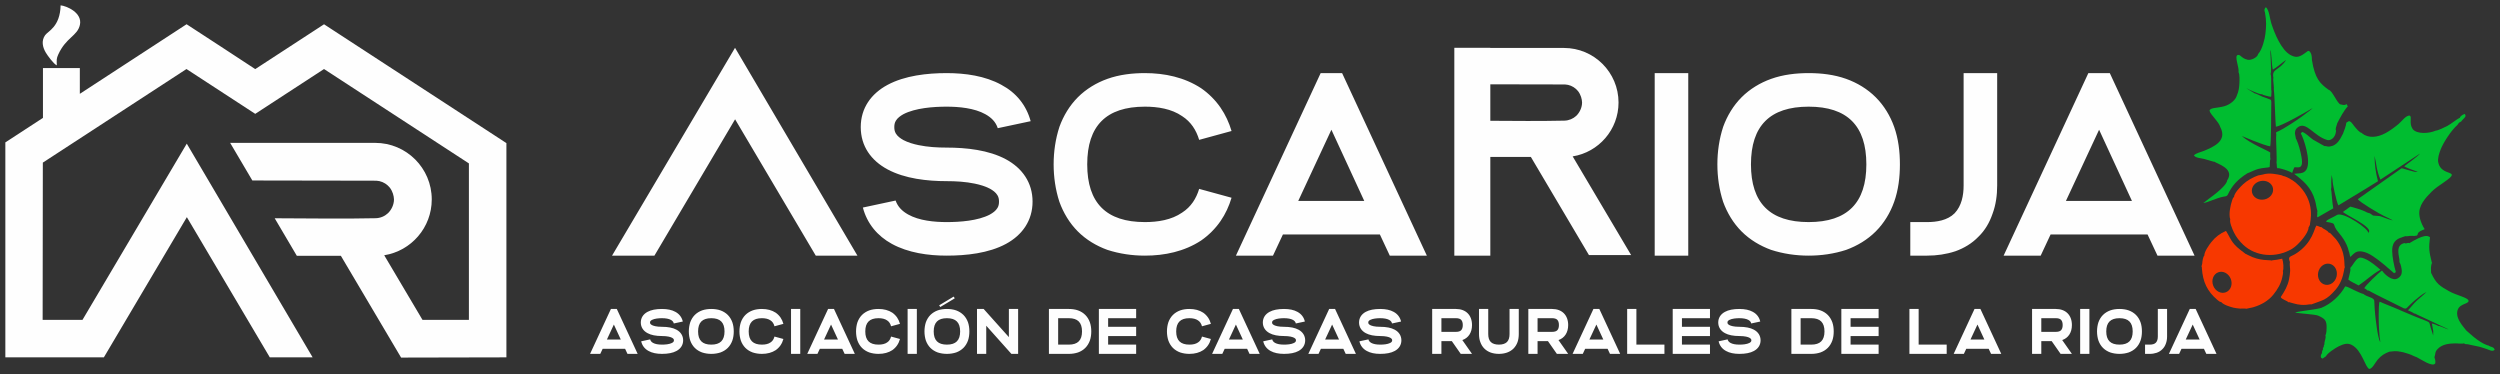
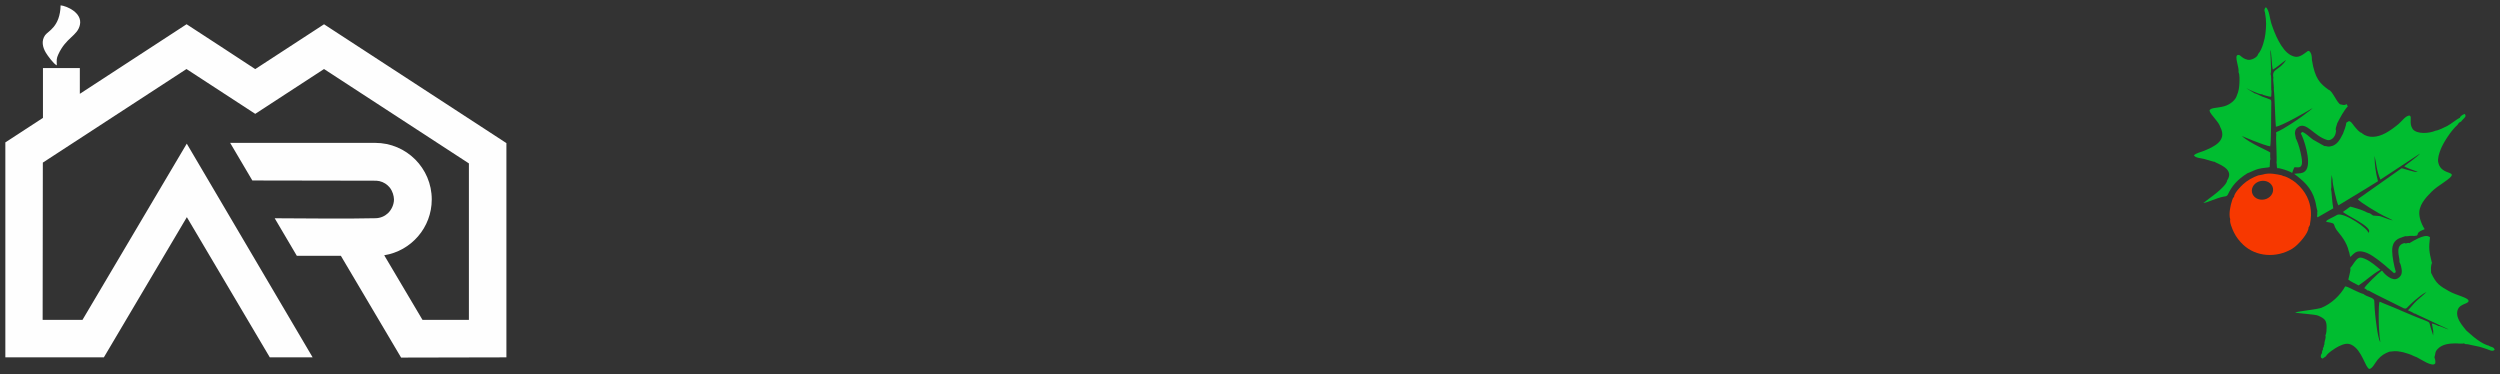
<svg xmlns="http://www.w3.org/2000/svg" width="467.39pt" height="69.981pt" viewBox="0 0 467.39 69.981" version="1.1">
  <rect x="0" y="0" width="467.39" height="69.981" fill="#333333" stroke="none" />
  <g id="surface1">
    <path style=" stroke:none;fill-rule:evenodd;fill:rgb(99.609%,99.609%,99.609%);fill-opacity:1;" d="M 1 66.809 L 1 26.621 L 8.031 22.039 L 8.031 12.727 L 14.926 12.727 L 14.926 17.539 L 34.883 4.531 L 41.305 8.715 L 47.719 12.918 L 60.582 4.539 L 94.676 26.754 L 94.676 66.809 C 88.047 66.809 81.59 66.852 74.988 66.852 L 63.73 47.828 L 55.496 47.828 L 51.355 40.805 C 57.594 40.816 64.02 40.938 70.238 40.797 C 71.121 40.773 71.922 40.426 72.523 39.867 C 73.207 39.211 73.656 38.238 73.656 37.285 C 73.641 36.648 73.422 35.789 72.879 35.082 C 72.395 34.48 71.719 34.043 70.945 33.863 C 70.605 33.789 70.258 33.777 69.902 33.781 C 62.309 33.781 54.781 33.754 47.176 33.742 L 43.027 26.707 L 70.145 26.711 C 75.984 26.711 80.719 31.445 80.719 37.285 C 80.719 42.551 76.871 46.918 71.832 47.723 L 78.988 59.801 L 87.664 59.801 L 87.664 30.551 L 60.578 12.906 L 47.719 21.285 L 34.863 12.906 L 8.008 30.402 L 7.973 59.801 L 15.422 59.801 L 34.918 26.855 L 58.449 66.809 L 50.441 66.809 L 34.934 40.598 L 19.418 66.809 C 13.281 66.809 7.141 66.809 1 66.809 Z M 10.621 12.219 C 10.59 11.18 10.539 10.969 10.891 10.191 C 12.344 6.984 14.48 6.738 14.938 4.652 C 15.441 2.371 12.438 1.105 11.332 1 C 11.234 5.035 8.98 5.797 8.426 6.59 C 7.691 7.637 7.969 8.852 8.574 9.855 C 8.891 10.387 10.027 11.961 10.621 12.219 " />
-     <path style=" stroke:none;fill-rule:nonzero;fill:rgb(99.609%,99.609%,99.609%);fill-opacity:1;" d="M 119.215 66.16 L 115.316 57.762 L 114.215 57.762 L 110.316 66.16 L 112.223 66.16 L 112.668 65.211 L 116.867 65.211 L 117.309 66.16 Z M 113.461 63.484 L 114.766 60.676 L 116.062 63.484 Z M 123.758 57.762 C 122.633 57.762 121.723 57.941 121.062 58.301 C 120.246 58.734 119.801 59.441 119.801 60.293 C 119.801 61.145 120.246 61.852 121.062 62.285 C 121.723 62.645 122.633 62.824 123.758 62.824 C 124.816 62.824 125.367 63.004 125.645 63.148 C 125.969 63.328 125.992 63.484 125.992 63.629 C 125.992 63.773 125.969 63.926 125.645 64.109 C 125.141 64.371 124.348 64.43 123.758 64.43 C 123.051 64.43 122.477 64.324 122.094 64.109 C 121.793 63.941 121.625 63.734 121.555 63.449 L 119.875 63.809 C 120.043 64.586 120.52 65.223 121.254 65.617 C 121.902 65.98 122.754 66.16 123.758 66.16 C 124.898 66.16 125.812 65.98 126.469 65.617 C 127.273 65.188 127.719 64.48 127.719 63.629 C 127.719 62.777 127.273 62.07 126.469 61.637 C 125.812 61.277 124.898 61.098 123.758 61.098 C 122.703 61.098 122.152 60.918 121.875 60.773 C 121.555 60.594 121.527 60.438 121.527 60.293 C 121.527 60.148 121.555 59.992 121.875 59.812 C 122.379 59.551 123.184 59.488 123.758 59.488 C 124.469 59.488 125.055 59.598 125.438 59.812 C 125.738 59.98 125.906 60.188 125.969 60.473 L 127.656 60.113 C 127.477 59.332 127.012 58.699 126.266 58.301 C 125.617 57.941 124.781 57.762 123.758 57.762 Z M 132.98 57.762 C 132.355 57.762 131.781 57.848 131.266 58.027 C 130.738 58.219 130.27 58.508 129.898 58.879 C 129.527 59.25 129.238 59.719 129.047 60.246 C 128.879 60.762 128.781 61.336 128.781 61.961 C 128.781 62.586 128.879 63.16 129.047 63.676 C 129.238 64.203 129.527 64.672 129.898 65.043 C 130.27 65.414 130.738 65.703 131.266 65.895 C 131.781 66.062 132.355 66.16 132.98 66.16 C 133.605 66.16 134.18 66.062 134.695 65.895 C 135.223 65.703 135.691 65.414 136.062 65.043 C 136.434 64.672 136.723 64.203 136.914 63.676 C 137.094 63.16 137.18 62.586 137.18 61.961 C 137.18 61.336 137.094 60.762 136.914 60.246 C 136.723 59.719 136.434 59.25 136.062 58.879 C 135.691 58.508 135.223 58.219 134.695 58.027 C 134.18 57.848 133.605 57.762 132.98 57.762 Z M 132.98 59.488 C 134.648 59.488 135.453 60.293 135.453 61.961 C 135.453 63.629 134.648 64.43 132.98 64.43 C 131.312 64.43 130.512 63.629 130.512 61.961 C 130.512 60.293 131.312 59.488 132.98 59.488 Z M 142.441 57.762 C 141.82 57.762 141.242 57.848 140.727 58.027 C 140.199 58.219 139.73 58.508 139.359 58.879 C 138.988 59.25 138.699 59.719 138.508 60.246 C 138.34 60.762 138.242 61.336 138.242 61.961 C 138.242 62.586 138.34 63.16 138.508 63.676 C 138.699 64.203 138.988 64.672 139.359 65.043 C 139.73 65.414 140.199 65.703 140.727 65.895 C 141.242 66.062 141.82 66.16 142.441 66.16 C 143.461 66.16 144.324 65.918 145.02 65.465 C 145.367 65.223 145.68 64.91 145.922 64.562 C 146.16 64.215 146.34 63.82 146.461 63.375 L 144.793 62.922 C 144.66 63.426 144.422 63.785 144.051 64.023 C 143.652 64.301 143.113 64.43 142.441 64.43 C 140.773 64.43 139.973 63.629 139.973 61.961 C 139.973 60.293 140.773 59.488 142.441 59.488 C 143.113 59.488 143.652 59.621 144.051 59.898 C 144.422 60.137 144.66 60.496 144.793 61 L 146.461 60.547 C 146.34 60.102 146.16 59.707 145.922 59.359 C 145.68 59.012 145.367 58.699 145.02 58.457 C 144.324 58.004 143.461 57.762 142.441 57.762 Z M 149.613 66.16 L 149.613 57.762 L 147.887 57.762 L 147.887 66.16 Z M 159.816 66.16 L 155.918 57.762 L 154.816 57.762 L 150.918 66.16 L 152.824 66.16 L 153.27 65.211 L 157.465 65.211 L 157.91 66.16 Z M 154.059 63.484 L 155.367 60.676 L 156.664 63.484 Z M 164.238 57.762 C 163.617 57.762 163.039 57.848 162.523 58.027 C 161.996 58.219 161.531 58.508 161.156 58.879 C 160.785 59.25 160.5 59.719 160.305 60.246 C 160.137 60.762 160.043 61.336 160.043 61.961 C 160.043 62.586 160.137 63.16 160.305 63.676 C 160.5 64.203 160.785 64.672 161.156 65.043 C 161.531 65.414 161.996 65.703 162.523 65.895 C 163.039 66.062 163.617 66.16 164.238 66.16 C 165.262 66.16 166.125 65.918 166.82 65.465 C 167.168 65.223 167.48 64.91 167.719 64.562 C 167.957 64.215 168.137 63.82 168.258 63.375 L 166.59 62.922 C 166.461 63.426 166.219 63.785 165.848 64.023 C 165.453 64.301 164.91 64.43 164.238 64.43 C 162.574 64.43 161.77 63.629 161.77 61.961 C 161.77 60.293 162.574 59.488 164.238 59.488 C 164.91 59.488 165.453 59.621 165.848 59.898 C 166.219 60.137 166.461 60.496 166.59 61 L 168.258 60.547 C 168.137 60.102 167.957 59.707 167.719 59.359 C 167.48 59.012 167.168 58.699 166.82 58.457 C 166.125 58.004 165.262 57.762 164.238 57.762 Z M 171.41 66.16 L 171.41 57.762 L 169.684 57.762 L 169.684 66.16 Z M 178.496 55.773 L 178.293 55.449 L 175.582 57.078 L 175.785 57.402 Z M 177.031 57.762 C 176.41 57.762 175.832 57.848 175.316 58.027 C 174.789 58.219 174.324 58.508 173.949 58.879 C 173.578 59.25 173.293 59.719 173.098 60.246 C 172.93 60.762 172.836 61.336 172.836 61.961 C 172.836 62.586 172.93 63.16 173.098 63.676 C 173.293 64.203 173.578 64.672 173.949 65.043 C 174.324 65.414 174.789 65.703 175.316 65.895 C 175.832 66.062 176.41 66.16 177.031 66.16 C 177.656 66.16 178.234 66.062 178.75 65.895 C 179.277 65.703 179.742 65.414 180.117 65.043 C 180.488 64.672 180.777 64.203 180.969 63.676 C 181.148 63.16 181.23 62.586 181.23 61.961 C 181.23 61.336 181.148 60.762 180.969 60.246 C 180.777 59.719 180.488 59.25 180.117 58.879 C 179.742 58.508 179.277 58.219 178.75 58.027 C 178.234 57.848 177.656 57.762 177.031 57.762 Z M 177.031 59.488 C 178.699 59.488 179.504 60.293 179.504 61.961 C 179.504 63.629 178.699 64.43 177.031 64.43 C 175.367 64.43 174.562 63.629 174.562 61.961 C 174.562 60.293 175.367 59.488 177.031 59.488 Z M 190.344 66.16 L 190.344 57.762 L 188.617 57.762 L 188.617 63.027 L 183.902 57.762 L 182.656 57.762 L 182.656 66.16 L 184.383 66.16 L 184.383 60.895 L 189.086 66.16 Z M 196.102 57.762 L 196.102 66.16 L 199.82 66.16 C 200.457 66.16 201.031 66.062 201.535 65.895 C 202.074 65.703 202.531 65.414 202.902 65.043 C 203.273 64.672 203.562 64.203 203.754 63.676 C 203.934 63.16 204.02 62.586 204.02 61.961 C 204.02 61.336 203.934 60.762 203.754 60.246 C 203.562 59.719 203.273 59.25 202.902 58.879 C 202.531 58.508 202.074 58.219 201.535 58.027 C 201.031 57.848 200.457 57.762 199.82 57.762 Z M 197.828 59.488 L 199.82 59.488 C 201.488 59.488 202.289 60.293 202.289 61.961 C 202.289 63.629 201.488 64.43 199.82 64.43 L 197.828 64.43 Z M 212.41 59.488 L 212.41 57.762 L 205.441 57.762 L 205.441 66.16 L 212.41 66.16 L 212.41 64.43 L 207.172 64.43 L 207.172 62.824 L 212.41 62.824 L 212.41 61.098 L 207.172 61.098 L 207.172 59.488 Z M 222.367 57.762 C 221.742 57.762 221.168 57.848 220.652 58.027 C 220.125 58.219 219.656 58.508 219.285 58.879 C 218.914 59.25 218.625 59.719 218.434 60.246 C 218.266 60.762 218.168 61.336 218.168 61.961 C 218.168 62.586 218.266 63.16 218.434 63.676 C 218.625 64.203 218.914 64.672 219.285 65.043 C 219.656 65.414 220.125 65.703 220.652 65.895 C 221.168 66.062 221.742 66.16 222.367 66.16 C 223.387 66.16 224.25 65.918 224.945 65.465 C 225.293 65.223 225.605 64.91 225.844 64.562 C 226.086 64.215 226.266 63.82 226.383 63.375 L 224.719 62.922 C 224.586 63.426 224.344 63.785 223.973 64.023 C 223.578 64.301 223.039 64.43 222.367 64.43 C 220.699 64.43 219.895 63.629 219.895 61.961 C 219.895 60.293 220.699 59.488 222.367 59.488 C 223.039 59.488 223.578 59.621 223.973 59.898 C 224.344 60.137 224.586 60.496 224.719 61 L 226.383 60.547 C 226.266 60.102 226.086 59.707 225.844 59.359 C 225.605 59.012 225.293 58.699 224.945 58.457 C 224.25 58.004 223.387 57.762 222.367 57.762 Z M 235.512 66.16 L 231.613 57.762 L 230.508 57.762 L 226.609 66.16 L 228.516 66.16 L 228.961 65.211 L 233.16 65.211 L 233.602 66.16 Z M 229.754 63.484 L 231.059 60.676 L 232.355 63.484 Z M 240.055 57.762 C 238.926 57.762 238.016 57.941 237.355 58.301 C 236.539 58.734 236.094 59.441 236.094 60.293 C 236.094 61.145 236.539 61.852 237.355 62.285 C 238.016 62.645 238.926 62.824 240.055 62.824 C 241.109 62.824 241.66 63.004 241.938 63.148 C 242.262 63.328 242.285 63.484 242.285 63.629 C 242.285 63.773 242.262 63.926 241.938 64.109 C 241.434 64.371 240.641 64.43 240.055 64.43 C 239.344 64.43 238.77 64.324 238.387 64.109 C 238.086 63.941 237.918 63.734 237.848 63.449 L 236.168 63.809 C 236.336 64.586 236.816 65.223 237.547 65.617 C 238.195 65.98 239.047 66.16 240.055 66.16 C 241.191 66.16 242.105 65.98 242.766 65.617 C 243.566 65.188 244.012 64.48 244.012 63.629 C 244.012 62.777 243.566 62.07 242.766 61.637 C 242.105 61.277 241.191 61.098 240.055 61.098 C 238.996 61.098 238.445 60.918 238.172 60.773 C 237.848 60.594 237.824 60.438 237.824 60.293 C 237.824 60.148 237.848 59.992 238.172 59.812 C 238.676 59.551 239.477 59.488 240.055 59.488 C 240.762 59.488 241.348 59.598 241.734 59.812 C 242.031 59.98 242.199 60.188 242.262 60.473 L 243.953 60.113 C 243.773 59.332 243.305 58.699 242.559 58.301 C 241.914 57.941 241.074 57.762 240.055 57.762 Z M 253.496 66.16 L 249.598 57.762 L 248.496 57.762 L 244.598 66.16 L 246.504 66.16 L 246.949 65.211 L 251.145 65.211 L 251.59 66.16 Z M 247.738 63.484 L 249.047 60.676 L 250.344 63.484 Z M 258.039 57.762 C 256.914 57.762 256 57.941 255.34 58.301 C 254.527 58.734 254.082 59.441 254.082 60.293 C 254.082 61.145 254.527 61.852 255.34 62.285 C 256 62.645 256.914 62.824 258.039 62.824 C 259.094 62.824 259.648 63.004 259.922 63.148 C 260.246 63.328 260.27 63.484 260.27 63.629 C 260.27 63.773 260.246 63.926 259.922 64.109 C 259.418 64.371 258.629 64.43 258.039 64.43 C 257.332 64.43 256.758 64.324 256.371 64.109 C 256.074 63.941 255.906 63.734 255.832 63.449 L 254.152 63.809 C 254.32 64.586 254.801 65.223 255.531 65.617 C 256.18 65.98 257.031 66.16 258.039 66.16 C 259.18 66.16 260.09 65.98 260.75 65.617 C 261.555 65.188 261.996 64.48 261.996 63.629 C 261.996 62.777 261.555 62.07 260.75 61.637 C 260.09 61.277 259.18 61.098 258.039 61.098 C 256.984 61.098 256.434 60.918 256.156 60.773 C 255.832 60.594 255.809 60.438 255.809 60.293 C 255.809 60.148 255.832 59.992 256.156 59.812 C 256.66 59.551 257.465 59.488 258.039 59.488 C 258.746 59.488 259.336 59.598 259.719 59.812 C 260.02 59.98 260.188 60.188 260.246 60.473 L 261.938 60.113 C 261.758 59.332 261.289 58.699 260.547 58.301 C 259.898 57.941 259.059 57.762 258.039 57.762 Z M 267.754 57.762 L 267.754 66.16 L 269.48 66.16 L 269.48 63.773 L 271.426 63.773 L 273.094 66.16 L 275.203 66.16 L 273.391 63.578 C 274.531 63.184 275.203 62.176 275.203 60.773 C 275.203 58.914 274.051 57.762 272.191 57.762 Z M 269.48 59.488 L 272.191 59.488 C 272.637 59.488 272.973 59.586 273.164 59.789 C 273.367 59.992 273.477 60.316 273.477 60.773 C 273.477 61.219 273.367 61.539 273.164 61.746 C 272.973 61.949 272.637 62.043 272.191 62.043 L 269.48 62.043 Z M 283.945 57.762 L 282.219 57.762 L 282.219 62.441 C 282.219 63.113 282.062 63.617 281.738 63.941 C 281.414 64.262 280.898 64.43 280.227 64.43 C 279.555 64.43 279.039 64.262 278.715 63.941 C 278.391 63.617 278.234 63.113 278.234 62.441 L 278.234 57.762 L 276.508 57.762 L 276.508 62.441 C 276.508 62.992 276.582 63.496 276.75 63.941 C 276.918 64.418 277.168 64.828 277.504 65.164 C 277.84 65.5 278.246 65.75 278.715 65.918 C 279.172 66.074 279.676 66.16 280.227 66.16 C 280.777 66.16 281.281 66.074 281.738 65.918 C 282.207 65.75 282.625 65.5 282.961 65.164 C 283.285 64.828 283.551 64.418 283.719 63.941 C 283.871 63.496 283.945 62.992 283.945 62.441 Z M 285.73 57.762 L 285.73 66.16 L 287.457 66.16 L 287.457 63.773 L 289.398 63.773 L 291.066 66.16 L 293.18 66.16 L 291.367 63.578 C 292.508 63.184 293.18 62.176 293.18 60.773 C 293.18 58.914 292.027 57.762 290.168 57.762 Z M 287.457 59.488 L 290.168 59.488 C 290.609 59.488 290.945 59.586 291.141 59.789 C 291.344 59.992 291.449 60.316 291.449 60.773 C 291.449 61.219 291.344 61.539 291.141 61.746 C 290.945 61.949 290.609 62.043 290.168 62.043 L 287.457 62.043 Z M 302.902 66.16 L 299.004 57.762 L 297.902 57.762 L 294.004 66.16 L 295.91 66.16 L 296.355 65.211 L 300.551 65.211 L 300.996 66.16 Z M 297.145 63.484 L 298.453 60.676 L 299.75 63.484 Z M 305.934 64.43 L 305.934 57.762 L 304.207 57.762 L 304.207 66.16 L 311.176 66.16 L 311.176 64.43 Z M 319.691 59.488 L 319.691 57.762 L 312.723 57.762 L 312.723 66.16 L 319.691 66.16 L 319.691 64.43 L 314.449 64.43 L 314.449 62.824 L 319.691 62.824 L 319.691 61.098 L 314.449 61.098 L 314.449 59.488 Z M 325.191 57.762 C 324.066 57.762 323.152 57.941 322.496 58.301 C 321.68 58.734 321.234 59.441 321.234 60.293 C 321.234 61.145 321.68 61.852 322.496 62.285 C 323.152 62.645 324.066 62.824 325.191 62.824 C 326.25 62.824 326.801 63.004 327.074 63.148 C 327.398 63.328 327.426 63.484 327.426 63.629 C 327.426 63.773 327.398 63.926 327.074 64.109 C 326.574 64.371 325.781 64.43 325.191 64.43 C 324.484 64.43 323.91 64.324 323.527 64.109 C 323.227 63.941 323.059 63.734 322.984 63.449 L 321.309 63.809 C 321.477 64.586 321.953 65.223 322.688 65.617 C 323.332 65.98 324.188 66.16 325.191 66.16 C 326.332 66.16 327.246 65.98 327.902 65.617 C 328.707 65.188 329.152 64.48 329.152 63.629 C 329.152 62.777 328.707 62.07 327.902 61.637 C 327.246 61.277 326.332 61.098 325.191 61.098 C 324.137 61.098 323.586 60.918 323.309 60.773 C 322.984 60.594 322.961 60.438 322.961 60.293 C 322.961 60.148 322.984 59.992 323.309 59.812 C 323.812 59.551 324.617 59.488 325.191 59.488 C 325.902 59.488 326.488 59.598 326.871 59.812 C 327.172 59.98 327.34 60.188 327.398 60.473 L 329.09 60.113 C 328.91 59.332 328.445 58.699 327.699 58.301 C 327.051 57.941 326.211 57.762 325.191 57.762 Z M 334.91 57.762 L 334.91 66.16 L 338.625 66.16 C 339.262 66.16 339.84 66.062 340.34 65.895 C 340.883 65.703 341.336 65.414 341.711 65.043 C 342.082 64.672 342.367 64.203 342.562 63.676 C 342.742 63.16 342.824 62.586 342.824 61.961 C 342.824 61.336 342.742 60.762 342.562 60.246 C 342.367 59.719 342.082 59.25 341.711 58.879 C 341.336 58.508 340.883 58.219 340.34 58.027 C 339.84 57.848 339.262 57.762 338.625 57.762 Z M 336.637 59.488 L 338.625 59.488 C 340.293 59.488 341.098 60.293 341.098 61.961 C 341.098 63.629 340.293 64.43 338.625 64.43 L 336.637 64.43 Z M 351.219 59.488 L 351.219 57.762 L 344.25 57.762 L 344.25 66.16 L 351.219 66.16 L 351.219 64.43 L 345.977 64.43 L 345.977 62.824 L 351.219 62.824 L 351.219 61.098 L 345.977 61.098 L 345.977 59.488 Z M 358.703 64.43 L 358.703 57.762 L 356.977 57.762 L 356.977 66.16 L 363.945 66.16 L 363.945 64.43 Z M 374.148 66.16 L 370.25 57.762 L 369.148 57.762 L 365.25 66.16 L 367.156 66.16 L 367.602 65.211 L 371.797 65.211 L 372.242 66.16 Z M 368.391 63.484 L 369.699 60.676 L 370.992 63.484 Z M 379.906 57.762 L 379.906 66.16 L 381.633 66.16 L 381.633 63.773 L 383.574 63.773 L 385.242 66.16 L 387.355 66.16 L 385.543 63.578 C 386.684 63.184 387.355 62.176 387.355 60.773 C 387.355 58.914 386.203 57.762 384.344 57.762 Z M 381.633 59.488 L 384.344 59.488 C 384.789 59.488 385.125 59.586 385.316 59.789 C 385.52 59.992 385.629 60.316 385.629 60.773 C 385.629 61.219 385.52 61.539 385.316 61.746 C 385.125 61.949 384.789 62.043 384.344 62.043 L 381.633 62.043 Z M 390.625 66.16 L 390.625 57.762 L 388.898 57.762 L 388.898 66.16 Z M 396.25 57.762 C 395.625 57.762 395.051 57.848 394.535 58.027 C 394.008 58.219 393.539 58.508 393.168 58.879 C 392.793 59.25 392.508 59.719 392.316 60.246 C 392.148 60.762 392.051 61.336 392.051 61.961 C 392.051 62.586 392.148 63.16 392.316 63.676 C 392.508 64.203 392.793 64.672 393.168 65.043 C 393.539 65.414 394.008 65.703 394.535 65.895 C 395.051 66.062 395.625 66.16 396.25 66.16 C 396.871 66.16 397.449 66.062 397.965 65.895 C 398.492 65.703 398.961 65.414 399.332 65.043 C 399.703 64.672 399.992 64.203 400.184 63.676 C 400.363 63.16 400.445 62.586 400.445 61.961 C 400.445 61.336 400.363 60.762 400.184 60.246 C 399.992 59.719 399.703 59.25 399.332 58.879 C 398.961 58.508 398.492 58.219 397.965 58.027 C 397.449 57.848 396.871 57.762 396.25 57.762 Z M 396.25 59.488 C 397.918 59.488 398.719 60.293 398.719 61.961 C 398.719 63.629 397.918 64.43 396.25 64.43 C 394.582 64.43 393.777 63.629 393.777 61.961 C 393.777 60.293 394.582 59.488 396.25 59.488 Z M 405.148 57.762 L 403.418 57.762 L 403.418 62.91 C 403.418 63.438 403.289 63.82 403.047 64.07 C 402.809 64.312 402.422 64.43 401.895 64.43 L 401.031 64.43 L 401.031 66.16 L 401.895 66.16 C 402.375 66.16 402.809 66.086 403.203 65.953 C 403.609 65.812 403.984 65.582 404.27 65.281 C 404.57 64.996 404.785 64.637 404.93 64.215 C 405.074 63.832 405.148 63.387 405.148 62.91 Z M 414.391 66.16 L 410.492 57.762 L 409.391 57.762 L 405.492 66.16 L 407.398 66.16 L 407.844 65.211 L 412.039 65.211 L 412.484 66.16 Z M 408.633 63.484 L 409.941 60.676 L 411.238 63.484 Z M 408.633 63.484 " />
-     <path style=" stroke:none;fill-rule:evenodd;fill:rgb(99.609%,99.609%,99.609%);fill-opacity:1;" d="M 167.438 37.492 L 161.32 38.801 C 162.098 41.793 164.031 44.113 166.738 45.594 C 169.797 47.27 173.535 47.793 176.98 47.793 C 180.625 47.793 184.832 47.352 188.078 45.594 C 191.133 43.941 193.043 41.223 193.043 37.691 C 193.043 34.16 191.133 31.441 188.078 29.789 C 184.832 28.035 180.625 27.594 176.98 27.594 C 175.23 27.594 173.449 27.488 171.734 27.133 C 170.77 26.934 169.777 26.645 168.898 26.188 L 168.891 26.18 C 168.352 25.883 167.793 25.488 167.477 24.949 C 167.258 24.57 167.195 24.199 167.195 23.766 C 167.195 23.336 167.258 22.965 167.477 22.586 C 167.793 22.047 168.352 21.652 168.891 21.352 L 168.898 21.348 C 171.117 20.188 174.5 19.941 176.98 19.941 C 179.289 19.941 182.184 20.207 184.223 21.355 C 185.32 21.969 186.152 22.766 186.539 23.965 L 192.688 22.656 C 191.871 19.66 189.984 17.332 187.227 15.867 L 187.223 15.863 C 184.16 14.176 180.438 13.668 176.98 13.668 C 173.344 13.668 169.18 14.125 165.934 15.867 C 162.859 17.516 160.922 20.215 160.922 23.766 C 160.922 27.32 162.859 30.02 165.934 31.668 C 169.18 33.41 173.344 33.867 176.98 33.867 C 178.73 33.867 180.516 33.973 182.23 34.328 C 183.195 34.527 184.188 34.816 185.066 35.273 L 185.074 35.277 C 185.609 35.578 186.168 35.969 186.484 36.512 C 186.707 36.891 186.77 37.258 186.77 37.691 C 186.77 38.125 186.707 38.496 186.484 38.875 C 186.168 39.414 185.609 39.809 185.07 40.105 L 185.062 40.113 C 182.836 41.281 179.473 41.52 176.98 41.52 C 174.672 41.52 171.832 41.254 169.789 40.105 C 168.684 39.484 167.859 38.688 167.438 37.492 Z M 230.246 36.969 L 224.191 35.312 C 223.633 37.145 222.66 38.676 221.023 39.734 C 219.02 41.129 216.441 41.52 214.047 41.52 C 206.824 41.52 203.262 37.953 203.262 30.73 C 203.262 23.508 206.824 19.941 214.047 19.941 C 216.441 19.941 219.02 20.332 221.02 21.723 C 222.66 22.781 223.633 24.312 224.191 26.148 L 230.246 24.492 C 229.785 22.941 229.109 21.461 228.188 20.125 C 227.219 18.719 225.965 17.465 224.562 16.496 C 221.43 14.445 217.754 13.668 214.047 13.668 C 211.684 13.668 209.277 13.945 207.043 14.742 C 204.977 15.48 203.062 16.633 201.508 18.188 C 199.957 19.742 198.812 21.66 198.066 23.711 C 197.328 25.977 196.984 28.352 196.984 30.73 C 196.984 33.102 197.328 35.48 198.059 37.73 C 198.809 39.793 199.953 41.715 201.508 43.27 C 203.059 44.824 204.98 45.969 207.031 46.715 C 209.293 47.449 211.672 47.793 214.047 47.793 C 217.75 47.793 221.426 47.016 224.551 44.969 C 225.961 43.996 227.215 42.742 228.188 41.332 C 229.109 39.996 229.785 38.52 230.246 36.969 Z M 266.758 47.793 L 250.914 13.668 L 246.906 13.668 L 231.062 47.793 L 237.992 47.793 L 239.848 43.836 L 257.977 43.836 L 259.828 47.793 Z M 242.715 37.562 L 248.914 24.254 L 255.055 37.562 Z M 114.426 47.793 L 137.418 8.938 L 160.301 47.793 L 152.512 47.793 L 137.43 22.301 L 122.348 47.793 Z M 315.629 47.793 L 315.629 13.668 L 309.355 13.668 L 309.355 47.793 Z M 322.148 37.73 C 322.898 39.793 324.043 41.715 325.598 43.27 C 327.148 44.824 329.07 45.969 331.121 46.715 C 333.383 47.449 335.762 47.793 338.137 47.793 C 340.512 47.793 342.887 47.453 345.141 46.719 C 347.203 45.969 349.125 44.824 350.68 43.27 C 352.234 41.715 353.391 39.801 354.125 37.734 C 354.922 35.5 355.199 33.094 355.199 30.73 C 355.199 28.367 354.922 25.961 354.125 23.723 C 353.391 21.656 352.234 19.742 350.68 18.188 C 349.125 16.633 347.211 15.48 345.145 14.742 C 342.906 13.945 340.5 13.668 338.137 13.668 C 335.773 13.668 333.367 13.945 331.133 14.742 C 329.066 15.48 327.152 16.633 325.598 18.188 C 324.047 19.742 322.902 21.66 322.156 23.711 C 321.418 25.977 321.074 28.352 321.074 30.73 C 321.074 33.102 321.418 35.48 322.148 37.73 Z M 327.352 30.73 C 327.352 23.508 330.914 19.941 338.137 19.941 C 345.359 19.941 348.926 23.508 348.926 30.73 C 348.926 37.953 345.359 41.52 338.137 41.52 C 330.914 41.52 327.352 37.953 327.352 30.73 Z M 373.383 13.668 L 367.109 13.668 L 367.109 34.688 C 367.109 36.523 366.738 38.492 365.426 39.871 L 365.418 39.879 C 364.098 41.199 362.07 41.52 360.277 41.52 L 357.141 41.52 L 357.141 47.793 L 360.277 47.793 C 362.082 47.793 363.867 47.539 365.582 46.969 C 367.176 46.402 368.68 45.504 369.859 44.277 L 369.871 44.266 C 371.105 43.078 371.953 41.609 372.508 39.992 L 372.512 39.98 C 373.141 38.305 373.383 36.473 373.383 34.688 Z M 410.285 47.793 L 394.441 13.668 L 390.43 13.668 L 374.59 47.793 L 381.52 47.793 L 383.371 43.836 L 401.5 43.836 L 403.355 47.793 Z M 386.238 37.562 L 392.438 24.254 L 398.578 37.562 Z M 278.625 47.793 L 278.625 29.34 L 286.203 29.34 L 297.066 47.691 L 304.953 47.691 L 294.02 29.238 C 298.879 28.461 302.594 24.246 302.594 19.168 C 302.594 13.531 298.023 8.965 292.391 8.965 L 278.625 8.961 L 278.625 8.938 L 271.895 8.938 L 271.895 47.793 Z M 278.625 22.582 L 278.625 15.762 C 283.082 15.773 286.867 15.789 292.156 15.789 C 292.5 15.781 292.832 15.797 293.16 15.867 C 293.91 16.039 294.562 16.461 295.027 17.039 C 295.551 17.723 295.766 18.555 295.777 19.168 C 295.777 20.09 295.344 21.023 294.688 21.66 C 294.105 22.195 293.332 22.531 292.48 22.555 C 287.922 22.656 283.25 22.613 278.625 22.582 " />
    <path style=" stroke:none;fill-rule:evenodd;fill:rgb(0%,74.12%,18.819%);fill-opacity:1;" d="M 441.602 24.875 L 441.578 24.914 C 442.793 25.887 444.43 25.738 446.043 24.859 C 446.891 24.395 447.727 23.766 448.457 23.156 C 448.996 22.711 449.844 21.492 450.527 21.625 C 451.008 21.906 450.305 23.004 451.074 24.141 C 451.891 25.133 454.148 24.969 455.422 24.41 C 455.719 24.438 457.051 23.805 457.523 23.555 C 458.344 23.113 459.203 22.344 459.906 21.996 C 459.953 21.824 460.039 21.711 460.309 21.527 C 460.488 21.402 460.668 21.348 460.824 21.309 C 461.035 21.688 460.98 21.754 460.699 22.078 L 460.168 22.648 C 460.18 22.645 460.148 22.691 460.145 22.711 L 459.73 22.941 L 459.422 23.363 C 458.242 24.402 456.801 26.664 456.312 27.898 C 456.02 28.637 455.695 29.605 455.844 30.367 C 456.422 33.215 460.605 31.535 456.805 34.152 C 456.098 34.641 455.238 35.211 454.652 35.793 C 453.469 36.969 452.098 38.449 452.32 40.223 C 452.352 40.465 452.398 40.758 452.477 41.039 C 452.625 41.57 452.977 42.367 453.305 42.828 C 452.938 43.059 452.707 43.043 452.352 43.301 C 452.129 43.461 452.133 43.465 452.039 43.648 C 451.938 43.848 452.078 43.719 451.875 44.035 L 451.316 44.117 C 451.191 44.094 450.766 44.074 450.512 44.102 C 450.285 44.129 449.922 44.215 449.719 44.145 C 449.055 44.387 448.293 44.5 447.738 45.156 C 447.27 45.719 447.227 46.387 447.234 46.969 C 447.254 48.102 447.605 49.805 447.922 50.871 L 447.586 51.078 C 446.254 49.922 445.168 48.934 443.691 47.938 C 443.035 47.492 442.309 47.133 441.633 47.027 C 440.543 46.863 440.246 47.227 439.402 48.039 C 439.262 47.637 439.293 47.363 439.098 46.906 C 438.977 46.246 438.551 45.34 438.129 44.695 C 437.867 44.301 437.59 43.91 437.277 43.551 C 435.723 41.773 437.164 41.871 435.082 41.504 C 434.242 41.375 436.441 40.531 436.996 40.148 C 438.27 39.668 442.906 42.824 442.742 43.535 C 444.121 42.566 437.793 39.855 438.059 39.594 L 439.41 38.629 C 439.855 38.742 441.699 39.227 442.516 39.719 C 443.195 39.992 442.801 39.664 443.578 40.242 L 443.664 40.301 L 444.848 40.398 C 445.051 40.367 446.695 41.129 447.363 41.195 C 446.836 40.902 446.273 40.652 445.688 40.371 C 444.762 39.926 441.191 37.812 440.797 37.238 L 448.977 31.469 C 449.188 31.418 451.336 32.25 452.02 32.16 C 451.461 31.852 450.301 31.59 449.48 31.086 C 450.051 30.66 452.168 29.113 452.434 28.711 L 445.035 33.578 C 444.266 31.797 444.281 30.441 443.934 29.145 C 443.957 30.742 444.109 32.113 444.578 33.875 L 442.375 35.242 L 437.176 38.395 C 436.832 37.82 436.016 34.113 436.09 33.68 L 435.934 32.707 C 435.91 33.098 435.832 33.578 435.84 34.023 C 435.848 34.395 435.902 35.094 435.801 35.359 C 435.922 35.75 435.996 37.867 436.219 38.945 L 433.293 40.629 C 433.105 40.41 433.227 40.391 433.234 40.047 C 433.242 39.762 433.191 39.695 433.258 39.449 C 433.078 38.941 433.02 38.227 432.828 37.539 C 432.137 35.039 430.605 33.793 428.91 32.496 C 429.582 32.355 430.641 32.605 431.191 31.719 C 432.156 30.168 430.652 25.734 430.148 24.941 L 430.395 24.668 C 431.004 24.797 431.805 25.668 432.43 26.102 L 434.535 27.297 L 434.902 27.328 C 435.008 27.352 435.035 27.375 435.152 27.391 C 435.664 27.469 436.367 27.223 436.781 26.855 C 437.469 26.242 437.684 25.613 438.039 24.988 C 438.25 24.477 438.629 23.434 438.664 22.93 C 439.039 22.762 439.086 22.504 439.477 22.789 C 439.711 22.957 439.961 23.375 440.184 23.637 C 440.535 24.051 441.098 24.781 441.602 24.875 " />
    <path style=" stroke:none;fill-rule:evenodd;fill:rgb(0%,74.12%,18.819%);fill-opacity:1;" d="M 423.062 17.719 C 423.094 17.758 423.039 17.719 423.062 17.719 Z M 424.617 4.312 C 425.211 6.168 426.484 9.375 428.262 10.309 C 429.445 10.934 430.059 10.59 431.336 9.641 C 431.551 9.371 431.898 9.566 432.086 10.09 C 432.215 10.449 432.211 10.898 432.23 11.234 C 432.789 14.688 433.711 15.617 435.387 16.812 C 436.027 16.914 437.012 19.438 437.586 19.523 C 438.016 19.586 438.227 19.754 438.75 19.473 C 438.887 19.824 438.789 19.641 438.934 19.883 C 438.219 20.629 437.453 22.082 436.953 23.059 C 436.852 23.574 436.535 24.055 436.742 24.434 L 436.707 24.656 C 436.602 25.711 435.719 26.352 435.109 26.18 C 432.562 25.445 431.195 22.617 429.613 23.785 C 429.082 24.18 429.094 24.469 429.051 24.953 C 429.07 25.125 429.102 25.277 429.137 25.426 L 429.254 26.008 C 429.262 25.992 429.27 25.973 429.273 25.953 C 429.77 27.027 430.074 28.246 430.273 29.32 C 430.777 32.055 429.305 31.062 428.922 31.316 C 428.82 31.469 428.621 32.09 428.535 32.324 C 428.188 32.094 427.188 31.719 426.77 31.629 C 426.469 31.523 426.039 31.41 425.738 31.449 C 425.59 30.934 425.715 30.852 425.605 30.422 C 425.668 30.215 425.609 28.605 425.605 28.309 C 425.594 27.832 425.48 25.34 425.566 25.137 C 425.465 24.656 425.492 24.758 426.027 24.508 C 426.336 24.359 426.621 24.207 426.902 24.035 C 429.086 22.715 429.949 22.129 432.02 20.52 L 432.383 20.195 C 431.277 20.855 426.535 23.59 425.488 23.684 C 425.398 23.211 425.238 17.371 425.113 16.855 C 425.141 16.453 425.094 16.141 425.059 15.684 C 425.027 15.258 424.957 14.84 425.027 14.535 C 424.648 12.773 426.145 13.258 427.41 11.188 C 426.566 11.758 425.848 12.477 424.922 13.02 C 424.781 12.566 424.734 11.566 424.699 11.094 C 424.652 10.488 424.582 9.914 424.531 9.316 C 424.316 9.754 424.77 13.117 424.5 13.844 C 424.641 14.121 424.602 15.055 424.617 15.477 C 424.637 15.902 424.57 16.773 424.676 17.148 C 424.617 17.426 424.668 17.812 424.594 18.098 C 424.293 18.086 424.074 18 423.77 17.93 L 423.148 17.754 C 423.098 17.727 423.074 17.719 423.062 17.719 C 423.051 17.703 423.031 17.68 422.988 17.641 C 422.527 17.645 421.91 17.367 421.41 17.16 C 420.969 16.98 420.324 16.707 419.941 16.449 C 420.406 16.844 421.012 17.09 421.504 17.445 C 421.727 17.438 422.637 17.941 422.957 18.066 C 423.5 18.281 424.105 18.453 424.566 18.664 C 424.676 18.949 424.629 19.438 424.625 19.742 C 424.613 20.879 424.602 26.883 424.43 27.359 C 423.305 27.227 419.191 25.445 419.105 25.426 C 420.785 26.895 423.812 28.062 424.438 28.508 C 424.449 28.922 424.371 29.359 424.48 29.734 C 424.332 29.926 424.391 30.73 424.324 31.238 C 424.043 31.348 423.051 31.363 422.23 31.574 C 421.492 31.766 420.789 32.176 420.141 32.406 C 418.328 33.562 417.305 34.688 416.539 36.309 C 416.316 36.777 416.039 36.688 415.559 36.793 C 414.32 37.055 412.684 37.879 411.922 37.957 C 412.883 37.145 416.258 34.988 416.41 33.641 C 416.527 33.5 416.441 33.652 416.562 33.414 C 417.566 31.465 414.504 30.598 413.973 30.223 C 413.906 30.227 413.941 30.242 413.809 30.215 L 412.07 29.715 C 411.535 29.559 410.465 29.57 410.168 29.035 C 410.719 28.551 411.422 28.465 412.09 28.184 C 413.809 27.461 416.484 26.348 415.086 23.746 C 414.871 22.809 413.188 21.379 413.086 20.703 C 413.16 20.086 414.516 20.242 415.855 19.859 C 416.918 19.555 417.969 18.727 418.219 17.789 C 418.535 17.059 418.629 16.363 418.668 15.621 C 418.691 15.145 418.754 13.863 418.492 13.469 C 418.715 12.781 417.676 10.531 418.332 10.293 C 418.879 10.098 418.977 10.902 420.219 11.172 C 420.855 11.309 422.031 10.762 422.184 10.09 C 422.973 9.203 423.434 7.195 423.531 6.344 C 423.691 4.965 423.742 3.984 423.453 2.336 C 423.297 1.934 423.293 1.629 423.625 1.34 C 424.254 1.898 424.344 3.453 424.617 4.312 " />
    <path style=" stroke:none;fill-rule:evenodd;fill:rgb(0%,74.12%,18.819%);fill-opacity:1;" d="M 457.863 54.441 C 459.293 55.254 461.582 55.648 461.508 56.297 C 461.438 56.922 459.379 56.711 459.371 58.594 C 459.367 59.715 460.332 60.863 461.098 61.801 C 461.293 61.922 463.266 63.941 464.988 64.539 L 465.199 64.582 C 465.578 64.828 465.594 64.75 465.914 64.887 C 466.145 64.984 466.312 65.09 466.391 65.406 C 465.953 65.789 465.422 65.438 464.984 65.285 C 464.461 65.105 464.027 64.957 463.559 64.832 L 461.348 64.359 C 460.879 64.297 460.922 64.41 460.688 64.191 C 460.266 64.32 459.539 64.188 459.078 64.195 C 457.926 64.215 456.656 64.312 455.754 65.219 C 455.164 65.816 455.367 66.191 455.129 66.766 C 455.215 67.02 455.391 67.598 455.277 67.953 C 454.727 68.672 452.598 67.16 451.855 66.801 C 451.59 66.734 451.094 66.469 450.809 66.348 C 450.426 66.18 450.125 66.105 449.723 65.984 C 449.406 65.855 448.621 65.715 448.301 65.68 C 447.68 65.617 447.348 65.688 446.688 65.754 C 445.773 66.105 445.203 66.461 444.547 67.207 C 444.109 67.707 443.547 68.926 442.965 68.98 C 442.188 68.742 441.621 65.48 439.66 64.477 C 438.91 64.094 438.203 64.281 437.25 64.738 C 436.652 65.027 435.043 66.082 434.855 66.605 L 434.215 67.043 C 433.938 66.895 433.855 66.867 433.895 66.496 C 433.906 66.387 433.926 66.352 433.977 66.246 C 434.129 65.926 433.969 66.223 434.117 66.023 C 434.109 65.668 434.152 65.566 434.324 65.258 C 434.199 64.926 434.297 65.051 434.441 64.906 C 434.438 64.645 434.41 64.641 434.566 64.363 C 434.516 63.941 434.754 63.504 434.785 63.113 C 434.789 63.082 434.789 62.938 434.789 62.914 C 434.785 62.852 434.785 62.828 434.789 62.816 C 434.781 62.797 434.762 62.762 434.738 62.703 C 434.965 62.387 434.973 61.566 434.973 61.176 C 434.973 59.914 434.668 59.582 433.395 59.012 C 432.832 58.758 429.551 58.594 429.074 58.418 C 429.645 58.207 433.324 57.812 433.98 57.555 C 435.859 56.816 437.578 55.156 438.449 53.535 C 438.926 53.598 439.68 54.039 440.164 54.262 C 440.402 54.371 441.574 54.938 441.84 54.953 C 442.598 55.578 443.836 55.578 443.883 56.25 C 443.941 57.117 443.941 57.875 444.047 58.785 C 444.172 59.895 444.504 63.059 445 63.996 C 445.004 63.664 444.965 63.336 444.887 62.988 C 444.852 62.41 444.801 61.812 444.766 61.281 C 444.699 60.379 444.652 56.934 444.867 56.418 C 444.965 56.434 444.941 56.426 445.074 56.473 L 445.621 56.711 C 448.184 57.711 450.777 58.945 453.555 59.984 C 454.359 60.289 454.164 60.363 454.422 61.227 C 454.52 61.559 454.855 62.512 454.898 62.742 L 454.914 61.914 C 454.793 61.375 454.766 61.004 454.656 60.48 C 454.992 60.535 455.645 60.797 455.883 60.957 C 456.098 60.891 456.629 61.184 456.863 61.266 C 457.195 61.383 457.523 61.551 457.793 61.586 L 452.953 59.312 C 452.68 59.191 452.379 59.051 452.109 58.922 C 451.922 58.832 451.828 58.777 451.684 58.715 C 451.387 58.578 451.57 58.586 451.371 58.633 C 451.027 58.367 450.523 58.176 450.184 58.012 C 450.758 57.426 451.227 56.766 451.828 56.211 C 452.383 55.703 453.18 55.074 453.656 54.574 C 452.816 55.012 452.176 55.562 451.465 56.148 C 451.113 56.445 450.848 56.711 450.516 57.023 C 449.914 57.598 449.875 57.785 449.57 57.652 C 449.473 57.688 449.559 57.691 449.391 57.633 L 444.34 55.121 C 444.027 54.969 443.672 54.781 443.445 54.656 C 443.289 54.57 443.199 54.504 443.023 54.422 C 442.773 54.301 442.809 54.301 442.574 54.293 C 442.352 54.012 442.277 54.07 442.012 53.879 C 442.273 53.344 444.656 51.023 445.328 50.582 C 445.906 51.426 447.281 52.57 448.195 52.082 C 448.895 51.711 449.055 51.184 449.031 50.648 C 449.012 50.25 448.84 49.328 448.598 49.016 L 448.586 48.527 C 448.371 47.277 447.977 45.801 449.539 45.438 C 449.801 45.664 450.152 45.277 450.426 45.473 C 453.121 43.848 453.789 44 454.297 44.34 C 454.055 46.453 454.117 46.953 454.641 49.086 L 454.711 49.168 C 454.637 49.246 454.594 49.211 454.543 49.559 C 454.516 49.742 454.492 49.953 454.48 50.078 C 454.453 50.406 454.535 50.844 454.508 51.012 C 455.477 53.086 456.152 53.473 457.863 54.441 Z M 442.047 48.355 C 443.051 48.742 444.176 49.684 445.039 50.43 C 443.461 51.309 442.391 52.402 440.961 53.363 C 440.504 53.105 439.398 52.617 439.031 52.27 L 439.285 51.207 C 439.363 50.777 439.5 50.531 439.391 50.031 L 439.414 50.078 C 439.852 49.594 440.066 49.117 440.512 48.605 C 441.07 47.969 441.488 48.141 442.047 48.355 " />
-     <path style=" stroke:none;fill-rule:evenodd;fill:rgb(96.86%,21.959%,0%);fill-opacity:1;" d="M 420.301 47.691 C 422.539 48.883 424.359 48.555 424.676 48.711 C 425.012 48.609 425.254 48.629 425.652 48.566 C 426.039 48.508 426.266 48.449 426.668 48.363 C 426.895 48.988 426.988 50.234 426.797 50.664 C 426.902 50.949 426.754 51.492 426.695 51.801 C 426.461 53.004 425.797 54.137 425.004 55.102 C 424.035 56.277 422.746 56.992 421.324 57.422 C 420.789 57.582 420.453 57.582 419.969 57.723 C 419.723 57.633 419.074 57.719 418.781 57.691 C 418.344 57.648 417.977 57.625 417.566 57.523 C 416.938 57.367 415.688 56.988 415.277 56.477 C 414.996 56.445 414.816 56.293 414.547 56.066 C 412.625 54.453 411.836 52.641 411.664 50.254 C 411.668 50.156 411.676 50.152 411.652 50.012 C 411.641 49.953 411.641 49.926 411.641 49.918 C 411.633 49.906 411.617 49.871 411.586 49.797 L 411.719 49.297 C 411.754 48.855 411.84 48.055 412.121 47.758 C 412.059 47.113 413.02 45.762 413.414 45.27 C 414.168 44.324 414.977 43.699 416.16 43.168 C 416.688 43.941 416.93 44.77 417.73 45.684 C 418.391 46.441 419.113 46.887 419.801 47.449 Z M 413.777 53.418 C 413.375 52.391 413.785 51.27 414.691 50.918 C 415.594 50.562 416.652 51.113 417.055 52.141 C 417.457 53.168 417.047 54.289 416.141 54.641 C 415.234 54.992 414.176 54.445 413.777 53.418 " />
    <path style=" stroke:none;fill-rule:evenodd;fill:rgb(96.86%,21.959%,0%);fill-opacity:1;" d="M 426.641 32.793 C 426.766 32.801 426.66 32.758 426.742 32.887 C 427.406 32.926 428.691 33.719 429.18 34.129 C 433.238 37.543 431.773 41.746 431.859 42.027 C 431.688 42.332 431.773 42.266 431.59 42.539 C 431.652 43.484 429.746 45.785 428.523 46.516 C 425.57 48.285 421.777 48.008 419.414 45.789 C 418.719 45.137 418.078 44.348 417.652 43.465 C 417.328 42.801 416.789 41.504 416.957 41.027 C 416.633 40.039 416.996 38.375 417.312 37.453 C 417.402 37.215 417.434 36.98 417.66 36.828 C 417.707 36.113 418.758 35.004 419.355 34.457 C 420.156 33.723 421.219 33.121 422.184 32.797 L 423.035 32.633 C 424.203 32.25 425.695 32.566 426.641 32.793 Z M 422.645 33.844 C 423.727 33.629 424.758 34.227 424.945 35.18 C 425.133 36.137 424.406 37.082 423.324 37.293 C 422.242 37.508 421.211 36.91 421.023 35.957 C 420.836 35 421.562 34.055 422.645 33.844 " />
-     <path style=" stroke:none;fill-rule:evenodd;fill:rgb(96.86%,21.959%,0%);fill-opacity:1;" d="M 436.746 44.75 C 438.664 47.242 438.176 49.449 438.375 49.957 C 438.242 50.234 438.301 50.219 438.238 50.555 C 438 51.859 437.566 53.09 436.664 54.141 C 434.855 56.234 434.203 56.098 432.129 56.91 C 431.977 56.848 431.355 56.973 431.129 56.988 C 429.863 57.078 429.176 56.82 428.191 56.555 C 427.926 56.484 428.125 56.488 427.832 56.508 C 427.594 56.207 426.48 55.941 426.406 55.52 C 427.137 54.461 427.707 53.395 427.926 52.324 C 428.051 51.723 428.129 51.215 428.156 50.66 C 428.18 50.164 428.012 49.391 428.117 48.984 C 427.664 47.844 428.18 48.09 429.246 47.406 C 432.418 45.375 432.691 42.551 433.07 42.176 C 433.508 42.262 433.633 42.461 434.059 42.484 C 434.375 42.883 435.035 42.941 435.395 43.516 C 435.449 43.516 435.453 43.43 435.754 43.684 Z M 433.406 50.906 C 433.637 49.828 434.594 49.117 435.543 49.32 C 436.496 49.523 437.078 50.562 436.848 51.641 C 436.617 52.719 435.66 53.43 434.711 53.227 C 433.762 53.027 433.176 51.984 433.406 50.906 " />
  </g>
</svg>